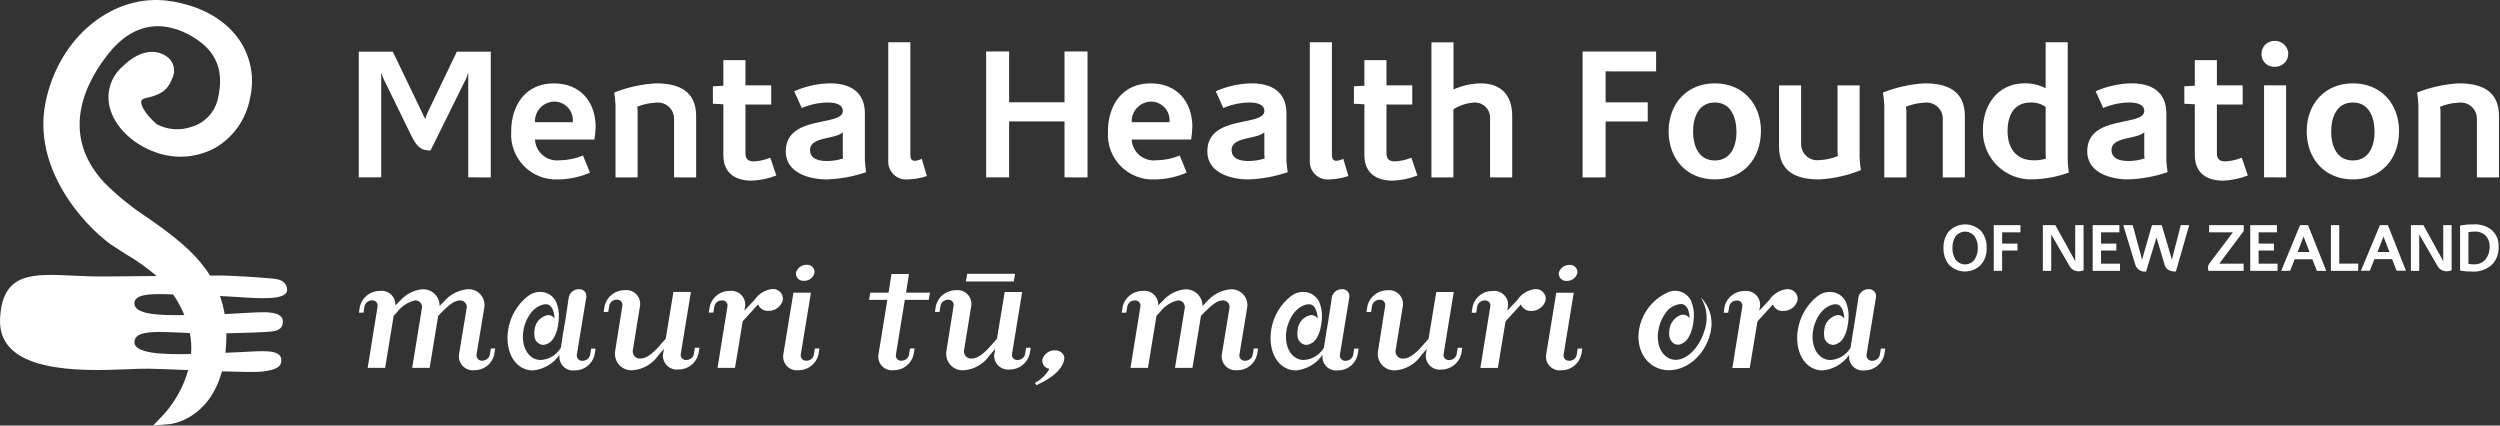
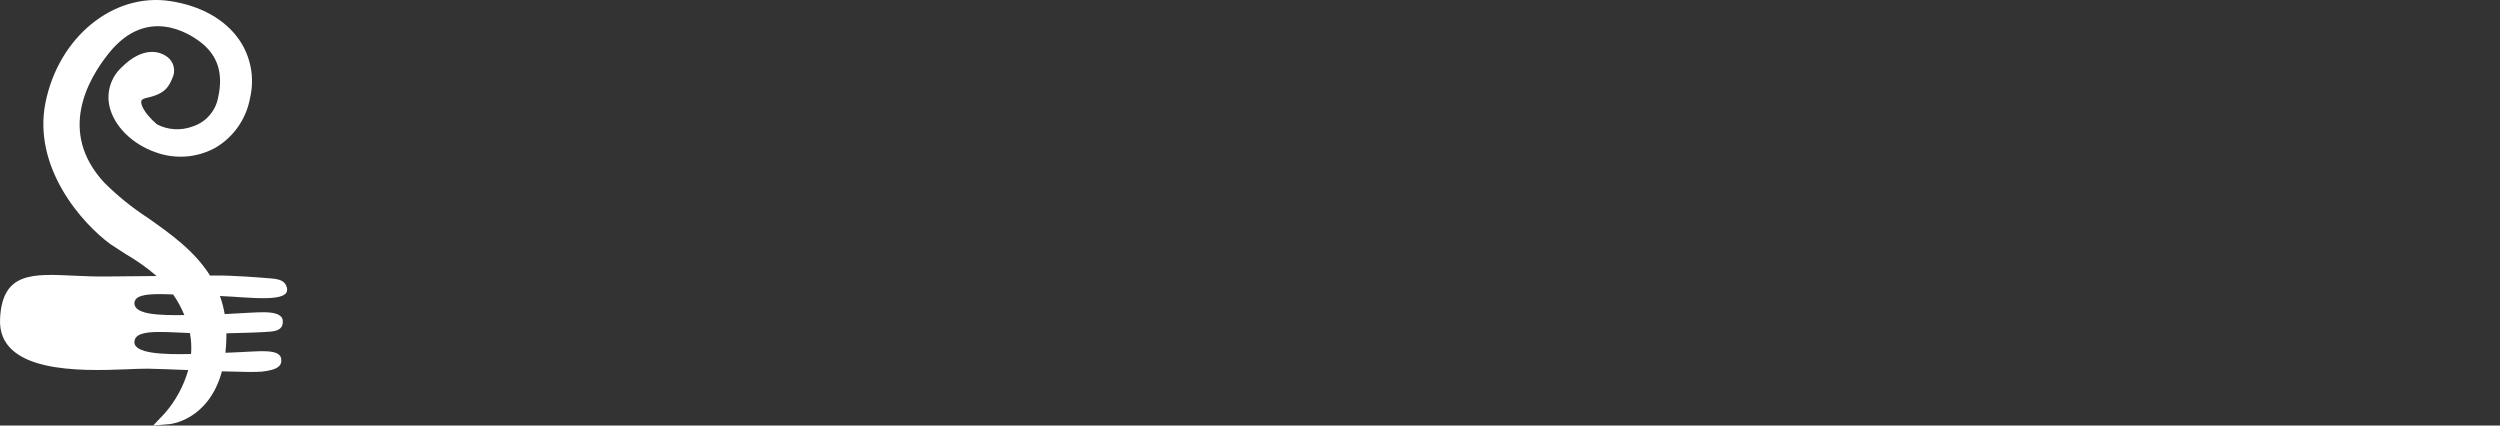
<svg xmlns="http://www.w3.org/2000/svg" width="470" height="80" viewBox="0 0 470 80" fill="none">
  <rect x="0" y="0" width="470" height="80" fill="#333333" stroke="none" />
  <path d="M31.007 77.666C33.041 75.32 34.537 72.557 35.387 69.571C32.244 69.451 29.389 69.337 27.823 69.312C26.823 69.295 25.363 69.365 23.623 69.433C14.988 69.784 -0.463 70.136 0.011 59.944C0.418 51.101 6.106 51.464 14.047 51.834C15.929 51.921 17.937 52.007 20.034 51.979C22.616 51.937 25.949 51.914 29.445 51.891C27.627 50.332 25.669 48.944 23.596 47.744L20.775 45.914C15.477 42.055 6.105 31.531 8.55 19.306C11.008 7.004 21.274 -1.395 31.92 0.192C37.691 1.05 42.327 3.642 44.98 7.492C46.056 9.067 46.793 10.848 47.144 12.723C47.494 14.598 47.451 16.525 47.017 18.382C46.672 20.337 45.905 22.194 44.769 23.822C43.633 25.451 42.154 26.811 40.438 27.81C38.751 28.726 36.889 29.275 34.975 29.42C33.061 29.566 31.137 29.305 29.331 28.655C24.875 27.121 21.442 23.726 20.588 20.011C20.286 18.702 20.335 17.336 20.729 16.051C21.123 14.767 21.848 13.608 22.832 12.694C27.1 8.428 30.232 9.902 31.09 10.457C31.724 10.813 32.218 11.373 32.494 12.046C32.769 12.718 32.81 13.464 32.609 14.163C31.806 16.291 31.134 17.634 27.518 18.411C27.131 18.494 26.645 18.663 26.564 18.993C26.43 19.501 26.873 21.07 29.495 23.371C30.51 23.899 31.622 24.21 32.764 24.285C33.905 24.36 35.049 24.198 36.124 23.807C37.364 23.426 38.475 22.712 39.337 21.743C40.199 20.774 40.779 19.587 41.013 18.311C42.007 13.832 40.948 10.457 37.779 7.984C35.525 6.224 27.614 1.157 20.508 9.943C16.436 14.989 10.881 24.865 19.564 34.293C22.061 36.793 24.814 39.023 27.778 40.947C31.996 43.92 36.563 47.133 39.488 51.809L40.282 51.797C43.773 51.749 49.195 52.196 51.19 52.366C53.186 52.536 53.662 53.207 53.902 53.975C54.862 57.029 47.187 55.901 41.347 55.646C41.743 56.752 42.042 57.891 42.239 59.05C45.301 58.904 48.239 58.674 49.744 58.699C51.842 58.738 53.089 59.185 53.165 60.329C53.226 61.391 52.78 62.172 50.886 62.341C49.48 62.466 46.086 62.601 42.562 62.663C42.562 62.878 42.562 63.096 42.562 63.316C42.547 64.385 42.484 65.384 42.38 66.318L42.73 66.306C48.804 66.124 53.083 65.253 52.883 67.932C52.809 68.963 51.851 69.558 49.316 69.856C48.283 69.979 45.251 69.923 41.724 69.811C39.235 78.975 32.065 79.716 31.98 79.727L28.794 80L31.007 77.666ZM25.272 64.3C25.207 66.459 30.577 66.683 35.918 66.55C36.025 65.234 35.953 63.909 35.704 62.612C33.611 62.53 31.654 62.409 30.015 62.409C27.199 62.412 25.316 62.77 25.272 64.303V64.3ZM25.272 56.978C25.197 59.141 29.885 59.306 34.657 59.234C34.099 57.867 33.391 56.566 32.545 55.355C31.633 55.317 30.774 55.291 29.985 55.291C27.2 55.295 25.316 55.624 25.272 56.981V56.978Z" fill="white" />
-   <path d="M92.903 66.723L93.099 65.506H92.277L92.081 66.723C92.001 67.035 91.819 67.311 91.564 67.507C91.309 67.704 90.996 67.808 90.674 67.806C90.528 67.82 90.38 67.801 90.242 67.752C90.104 67.703 89.978 67.624 89.873 67.52C89.769 67.417 89.688 67.293 89.637 67.155C89.586 67.017 89.566 66.87 89.578 66.723L91.064 57.727C91.123 57.283 91.08 56.831 90.939 56.405C90.798 55.979 90.563 55.591 90.251 55.269C89.938 54.947 89.557 54.7 89.136 54.547C88.714 54.393 88.264 54.337 87.818 54.382C86.267 54.545 84.824 55.252 83.745 56.378L82.65 57.528C82.657 57.105 82.577 56.684 82.415 56.292C82.254 55.901 82.013 55.547 81.709 55.252C81.405 54.957 81.043 54.728 80.647 54.578C80.251 54.428 79.828 54.362 79.405 54.382C77.827 54.533 76.362 55.269 75.299 56.445L74.321 57.426C74.348 57.05 74.292 56.672 74.156 56.319C74.021 55.966 73.809 55.648 73.537 55.386C73.264 55.125 72.937 54.927 72.579 54.806C72.222 54.684 71.842 54.644 71.466 54.686C70.603 54.672 69.761 54.948 69.073 55.469C68.385 55.99 67.892 56.726 67.671 57.56L67.477 58.779H68.336L68.533 57.56C68.608 57.246 68.788 56.967 69.045 56.77C69.301 56.572 69.617 56.47 69.941 56.478C70.085 56.465 70.23 56.484 70.366 56.534C70.502 56.585 70.625 56.664 70.726 56.768C70.827 56.872 70.904 56.996 70.951 57.133C70.997 57.271 71.013 57.416 70.996 57.56L69.119 69.163H72.406L74.006 59.387L74.71 58.61C75.532 57.547 76.691 56.795 77.997 56.478C78.184 56.461 78.372 56.487 78.547 56.554C78.723 56.621 78.88 56.727 79.009 56.864C79.137 57.001 79.232 57.165 79.287 57.345C79.342 57.524 79.356 57.714 79.326 57.899L77.488 69.163H80.775L82.375 59.387L83.12 58.61C84.371 57.358 85.466 56.478 86.404 56.478C86.591 56.461 86.779 56.487 86.955 56.553C87.13 56.62 87.288 56.726 87.417 56.863C87.545 57 87.64 57.165 87.695 57.344C87.751 57.524 87.764 57.714 87.735 57.899L86.28 66.726C86.24 67.112 86.287 67.502 86.416 67.868C86.545 68.234 86.754 68.566 87.027 68.841C87.3 69.116 87.631 69.327 87.996 69.459C88.361 69.591 88.751 69.639 89.137 69.602C89.999 69.623 90.842 69.349 91.527 68.826C92.211 68.302 92.697 67.561 92.903 66.723ZM131.301 66.588L131.497 65.371H130.635L130.44 66.588C130.365 66.903 130.184 67.183 129.928 67.38C129.671 67.577 129.354 67.68 129.03 67.67C128.885 67.687 128.739 67.67 128.601 67.621C128.464 67.572 128.339 67.492 128.238 67.388C128.136 67.283 128.059 67.157 128.013 67.019C127.968 66.88 127.955 66.733 127.975 66.588L129.89 54.885H126.604L125.157 63.679L124.023 64.966C122.497 66.724 121.361 67.401 120.424 67.401C120.219 67.422 120.012 67.396 119.818 67.323C119.625 67.251 119.451 67.135 119.311 66.984C119.17 66.834 119.066 66.652 119.006 66.455C118.947 66.257 118.935 66.048 118.97 65.845L120.338 57.423C120.383 57.037 120.34 56.645 120.213 56.277C120.085 55.91 119.877 55.575 119.602 55.299C119.328 55.023 118.995 54.812 118.629 54.682C118.262 54.552 117.87 54.506 117.483 54.548C116.62 54.533 115.777 54.809 115.089 55.33C114.4 55.852 113.907 56.589 113.687 57.423L113.491 58.642H114.353L114.55 57.423C114.624 57.108 114.804 56.829 115.061 56.631C115.317 56.434 115.634 56.331 115.958 56.34C116.102 56.327 116.247 56.346 116.383 56.397C116.519 56.447 116.642 56.527 116.743 56.631C116.844 56.735 116.921 56.86 116.968 56.997C117.014 57.134 117.03 57.28 117.014 57.423L115.643 66.049C115.571 66.515 115.607 66.993 115.747 67.443C115.888 67.894 116.13 68.307 116.455 68.65C116.78 68.993 117.179 69.256 117.622 69.421C118.065 69.585 118.539 69.646 119.009 69.599C119.963 69.514 120.886 69.218 121.711 68.733C122.537 68.247 123.244 67.584 123.781 66.792L124.837 65.574C124.798 65.845 124.641 66.593 124.641 66.593C124.601 66.978 124.647 67.368 124.776 67.734C124.905 68.099 125.114 68.432 125.387 68.707C125.66 68.982 125.991 69.193 126.356 69.325C126.721 69.456 127.11 69.505 127.496 69.468C128.36 69.483 129.204 69.207 129.893 68.685C130.582 68.162 131.076 67.424 131.295 66.588H131.301ZM139.939 58.402L140.096 57.556C140.136 57.17 140.089 56.78 139.96 56.415C139.831 56.049 139.622 55.717 139.349 55.442C139.075 55.167 138.744 54.956 138.38 54.825C138.015 54.693 137.626 54.644 137.24 54.682C136.375 54.662 135.53 54.935 134.841 55.457C134.152 55.979 133.66 56.719 133.445 57.556L133.25 58.775H134.111L134.307 57.556C134.382 57.241 134.563 56.962 134.819 56.765C135.076 56.568 135.392 56.465 135.715 56.474C135.86 56.457 136.007 56.474 136.145 56.523C136.282 56.572 136.407 56.652 136.509 56.756C136.611 56.861 136.687 56.987 136.733 57.126C136.779 57.264 136.792 57.411 136.773 57.556L134.895 69.158H138.182L139.628 60.398L142.522 57.218C142.674 57.605 142.946 57.933 143.299 58.153C143.652 58.372 144.066 58.472 144.48 58.437C145.093 58.449 145.692 58.255 146.182 57.886C146.671 57.517 147.023 56.994 147.18 56.401C147.212 56.128 147.184 55.851 147.096 55.59C147.008 55.33 146.864 55.092 146.673 54.894C146.482 54.696 146.249 54.543 145.991 54.447C145.734 54.35 145.458 54.312 145.184 54.336C144.514 54.41 143.869 54.631 143.294 54.983C142.72 55.335 142.23 55.809 141.859 56.372L139.939 58.402ZM153.863 66.723L154.058 65.506H153.197L153.002 66.723C152.933 67.041 152.754 67.324 152.496 67.522C152.238 67.72 151.919 67.821 151.594 67.806C151.45 67.819 151.304 67.799 151.169 67.749C151.033 67.699 150.91 67.619 150.809 67.516C150.707 67.412 150.631 67.287 150.584 67.15C150.537 67.013 150.521 66.867 150.538 66.723L152.455 55.021H149.168L147.252 66.723C147.203 67.108 147.241 67.498 147.364 67.865C147.487 68.233 147.692 68.567 147.963 68.844C148.234 69.121 148.564 69.332 148.929 69.463C149.294 69.594 149.683 69.64 150.068 69.599C150.932 69.618 151.776 69.344 152.464 68.822C153.152 68.3 153.643 67.56 153.857 66.723H153.863ZM149.645 51.306C149.626 51.509 149.653 51.714 149.724 51.906C149.794 52.097 149.907 52.27 150.053 52.413C150.199 52.556 150.375 52.664 150.568 52.73C150.761 52.795 150.966 52.817 151.169 52.794C151.616 52.804 152.052 52.663 152.408 52.392C152.763 52.122 153.016 51.739 153.125 51.306C153.152 51.103 153.132 50.896 153.067 50.702C153.002 50.508 152.894 50.331 152.751 50.184C152.608 50.038 152.433 49.925 152.24 49.856C152.047 49.787 151.841 49.763 151.638 49.785C151.182 49.776 150.737 49.921 150.373 50.196C150.009 50.471 149.748 50.859 149.632 51.3L149.645 51.306ZM174.602 56.379L174.838 55.025H170.339L170.886 51.508H167.599L167.052 55.025H163.611L163.377 56.379H166.818L165.137 66.729C165.087 67.114 165.125 67.504 165.248 67.871C165.372 68.239 165.576 68.573 165.847 68.85C166.118 69.126 166.449 69.338 166.813 69.469C167.178 69.6 167.567 69.646 167.953 69.605C168.817 69.625 169.663 69.352 170.352 68.829C171.041 68.307 171.533 67.567 171.747 66.729L171.944 65.512H171.083L170.888 66.729C170.813 67.044 170.632 67.324 170.375 67.521C170.119 67.718 169.802 67.82 169.478 67.811C169.334 67.824 169.189 67.805 169.053 67.754C168.917 67.704 168.795 67.624 168.694 67.521C168.592 67.417 168.516 67.293 168.469 67.156C168.422 67.019 168.406 66.873 168.422 66.729L170.104 56.379H174.602ZM193.576 66.594L193.773 65.377H192.912L192.715 66.594C192.641 66.909 192.46 67.188 192.204 67.385C191.947 67.582 191.631 67.685 191.307 67.676C191.162 67.693 191.015 67.676 190.878 67.627C190.741 67.578 190.616 67.498 190.514 67.394C190.412 67.289 190.336 67.163 190.29 67.024C190.245 66.886 190.231 66.739 190.251 66.594L192.167 54.891H188.883L187.428 63.685L186.294 64.972C184.768 66.729 183.633 67.407 182.695 67.407C182.49 67.428 182.283 67.402 182.089 67.329C181.896 67.257 181.722 67.141 181.581 66.99C181.441 66.839 181.336 66.658 181.277 66.46C181.218 66.263 181.206 66.054 181.241 65.851L182.609 57.429C182.654 57.043 182.611 56.651 182.484 56.283C182.356 55.915 182.148 55.581 181.873 55.305C181.599 55.029 181.266 54.818 180.899 54.688C180.533 54.558 180.141 54.512 179.754 54.554C178.891 54.54 178.049 54.816 177.361 55.337C176.673 55.858 176.18 56.595 175.959 57.429L175.765 58.648H176.626L176.822 57.429C176.896 57.114 177.077 56.834 177.333 56.637C177.59 56.44 177.906 56.337 178.23 56.346C178.374 56.333 178.52 56.352 178.655 56.403C178.791 56.453 178.914 56.533 179.015 56.637C179.116 56.74 179.193 56.865 179.24 57.002C179.287 57.14 179.302 57.285 179.286 57.429L177.917 66.054C177.845 66.521 177.88 66.998 178.02 67.449C178.161 67.9 178.403 68.312 178.727 68.655C179.052 68.998 179.451 69.261 179.893 69.426C180.336 69.591 180.81 69.652 181.28 69.605C182.234 69.52 183.157 69.224 183.982 68.739C184.808 68.253 185.515 67.59 186.052 66.798L187.11 65.58C187.07 65.851 186.913 66.598 186.913 66.598C186.873 66.984 186.92 67.374 187.049 67.739C187.178 68.105 187.386 68.437 187.66 68.713C187.933 68.988 188.264 69.199 188.628 69.33C188.993 69.462 189.382 69.511 189.768 69.474C190.633 69.488 191.477 69.211 192.165 68.688C192.853 68.164 193.345 67.425 193.563 66.588L193.576 66.594ZM200.073 67.612C200.268 66.665 199.447 65.854 198.313 65.854C197.783 65.848 197.266 66.018 196.841 66.335C196.417 66.653 196.109 67.102 195.964 67.612C195.937 67.813 195.949 68.018 196.001 68.214C196.053 68.41 196.144 68.594 196.268 68.755C196.392 68.915 196.546 69.05 196.723 69.15C196.899 69.25 197.094 69.314 197.295 69.339C196.662 70.468 195.709 71.386 194.557 71.977L194.831 72.413C198.926 70.581 199.865 68.719 200.06 67.603L200.073 67.612ZM236.325 66.74L236.52 65.522H235.698L235.502 66.74C235.422 67.051 235.24 67.327 234.984 67.523C234.729 67.72 234.416 67.825 234.094 67.822C233.948 67.835 233.8 67.817 233.662 67.768C233.524 67.719 233.398 67.64 233.293 67.536C233.189 67.433 233.108 67.308 233.057 67.171C233.007 67.033 232.986 66.886 232.999 66.74L234.484 57.743C234.542 57.299 234.5 56.847 234.359 56.421C234.218 55.996 233.983 55.608 233.671 55.286C233.358 54.964 232.978 54.717 232.556 54.563C232.135 54.409 231.685 54.353 231.239 54.398C229.688 54.561 228.245 55.268 227.166 56.394L226.071 57.544C226.078 57.121 225.998 56.7 225.837 56.309C225.675 55.917 225.434 55.563 225.13 55.268C224.826 54.973 224.465 54.744 224.068 54.594C223.672 54.444 223.249 54.378 222.826 54.398C221.246 54.542 219.777 55.272 218.708 56.445L217.731 57.426C217.758 57.05 217.701 56.672 217.566 56.319C217.43 55.966 217.219 55.648 216.946 55.386C216.674 55.125 216.347 54.927 215.989 54.806C215.631 54.684 215.251 54.644 214.876 54.686C214.013 54.672 213.17 54.947 212.482 55.468C211.794 55.989 211.301 56.726 211.081 57.56L210.885 58.779H211.744L211.941 57.56C212.016 57.245 212.197 56.966 212.453 56.769C212.71 56.572 213.026 56.469 213.35 56.478C213.494 56.465 213.639 56.484 213.775 56.534C213.911 56.585 214.034 56.664 214.135 56.768C214.236 56.872 214.313 56.996 214.36 57.133C214.407 57.271 214.423 57.416 214.406 57.56L212.53 69.163H215.815L217.415 59.387L218.118 58.61C218.94 57.547 220.099 56.795 221.405 56.478C221.592 56.461 221.78 56.487 221.955 56.554C222.131 56.621 222.289 56.727 222.417 56.864C222.545 57.001 222.64 57.165 222.695 57.345C222.75 57.524 222.764 57.714 222.734 57.899L220.896 69.163H224.182L225.781 59.387L226.526 58.61C227.778 57.358 228.872 56.478 229.812 56.478C229.999 56.461 230.187 56.487 230.363 56.553C230.538 56.62 230.696 56.726 230.825 56.863C230.953 57 231.048 57.165 231.104 57.344C231.159 57.524 231.172 57.714 231.143 57.899L229.688 66.726C229.648 67.112 229.695 67.502 229.824 67.868C229.953 68.234 230.162 68.566 230.435 68.841C230.708 69.116 231.039 69.327 231.404 69.459C231.769 69.591 232.159 69.639 232.545 69.602C233.407 69.624 234.25 69.35 234.935 68.826C235.621 68.303 236.106 67.561 236.312 66.723L236.325 66.74ZM274.715 66.604L274.911 65.387H274.05L273.855 66.604C273.78 66.919 273.599 67.199 273.343 67.396C273.086 67.593 272.769 67.695 272.446 67.686C272.301 67.703 272.154 67.686 272.017 67.637C271.879 67.588 271.755 67.508 271.653 67.404C271.551 67.299 271.474 67.173 271.429 67.034C271.383 66.896 271.37 66.749 271.39 66.604L273.305 54.901H270.02L268.565 63.695L267.431 64.982C265.905 66.74 264.77 67.417 263.832 67.417C263.627 67.438 263.42 67.412 263.226 67.34C263.033 67.267 262.859 67.151 262.718 67C262.578 66.85 262.474 66.668 262.414 66.471C262.355 66.273 262.343 66.064 262.378 65.861L263.748 57.44C263.792 57.053 263.749 56.661 263.622 56.293C263.495 55.926 263.286 55.591 263.012 55.315C262.738 55.039 262.405 54.828 262.038 54.698C261.671 54.568 261.28 54.522 260.893 54.564C260.03 54.55 259.187 54.825 258.498 55.347C257.81 55.868 257.317 56.605 257.097 57.44L256.902 58.658H257.763L257.959 57.44C258.034 57.124 258.214 56.844 258.471 56.647C258.728 56.45 259.045 56.347 259.368 56.356C259.513 56.343 259.658 56.362 259.794 56.412C259.93 56.462 260.053 56.542 260.154 56.646C260.256 56.75 260.332 56.875 260.379 57.012C260.426 57.15 260.441 57.295 260.424 57.44L259.056 66.065C258.983 66.531 259.018 67.008 259.159 67.459C259.299 67.91 259.541 68.323 259.866 68.666C260.191 69.008 260.59 69.272 261.033 69.437C261.476 69.602 261.95 69.662 262.42 69.615C263.374 69.53 264.297 69.235 265.122 68.749C265.948 68.264 266.655 67.6 267.192 66.808L268.248 65.59C268.21 65.861 268.055 66.609 268.055 66.609C268.015 66.994 268.061 67.384 268.19 67.75C268.319 68.115 268.528 68.448 268.801 68.723C269.074 68.998 269.405 69.209 269.77 69.341C270.134 69.472 270.524 69.521 270.91 69.484C271.775 69.497 272.62 69.218 273.308 68.693C273.996 68.168 274.487 67.427 274.703 66.588L274.715 66.604ZM283.354 58.418L283.511 57.572C283.551 57.186 283.505 56.797 283.376 56.431C283.246 56.066 283.038 55.734 282.765 55.459C282.491 55.184 282.161 54.973 281.796 54.841C281.431 54.71 281.042 54.661 280.656 54.698C279.792 54.678 278.947 54.951 278.258 55.473C277.569 55.995 277.077 56.735 276.862 57.572L276.667 58.791H277.526L277.723 57.572C277.797 57.257 277.978 56.978 278.234 56.781C278.491 56.584 278.807 56.481 279.131 56.49C279.275 56.474 279.422 56.491 279.559 56.54C279.697 56.589 279.821 56.669 279.923 56.773C280.025 56.877 280.101 57.003 280.147 57.142C280.193 57.28 280.206 57.427 280.186 57.572L278.309 69.174H281.596L283.043 60.414L285.939 57.234C286.09 57.621 286.362 57.949 286.714 58.169C287.066 58.388 287.48 58.488 287.894 58.453C288.507 58.465 289.106 58.271 289.596 57.902C290.085 57.532 290.436 57.01 290.593 56.417C290.627 56.144 290.599 55.867 290.511 55.606C290.424 55.345 290.279 55.107 290.088 54.909C289.897 54.712 289.664 54.559 289.407 54.462C289.149 54.366 288.873 54.328 288.599 54.352C287.929 54.426 287.284 54.646 286.709 54.998C286.134 55.35 285.643 55.825 285.273 56.388L283.354 58.418ZM297.277 66.74L297.472 65.522H296.612L296.416 66.74C296.347 67.057 296.167 67.34 295.91 67.538C295.652 67.736 295.332 67.837 295.008 67.822C294.863 67.835 294.718 67.815 294.582 67.765C294.446 67.715 294.323 67.635 294.222 67.532C294.121 67.428 294.044 67.303 293.997 67.166C293.95 67.029 293.934 66.883 293.95 66.74L295.867 55.037H292.58L290.663 66.74C290.614 67.124 290.652 67.514 290.776 67.881C290.899 68.249 291.104 68.583 291.375 68.86C291.646 69.137 291.976 69.348 292.341 69.479C292.706 69.61 293.095 69.656 293.481 69.615C294.345 69.632 295.191 69.356 295.878 68.83C296.565 68.305 297.054 67.562 297.265 66.723L297.277 66.74ZM293.059 51.322C293.04 51.525 293.067 51.73 293.138 51.922C293.209 52.114 293.322 52.287 293.468 52.43C293.614 52.572 293.791 52.68 293.984 52.746C294.177 52.812 294.383 52.834 294.586 52.81C295.032 52.82 295.469 52.678 295.825 52.408C296.18 52.137 296.434 51.755 296.544 51.322C296.57 51.119 296.55 50.912 296.485 50.718C296.42 50.524 296.312 50.347 296.168 50.201C296.025 50.054 295.851 49.942 295.658 49.873C295.465 49.804 295.259 49.779 295.056 49.8C294.601 49.791 294.155 49.933 293.79 50.204C293.425 50.476 293.161 50.861 293.04 51.3L293.059 51.322ZM330.73 58.424L330.887 57.578C330.927 57.192 330.88 56.802 330.751 56.437C330.622 56.071 330.413 55.739 330.14 55.464C329.866 55.189 329.535 54.978 329.17 54.846C328.806 54.715 328.416 54.666 328.03 54.704C327.166 54.683 326.321 54.956 325.631 55.478C324.942 56 324.45 56.74 324.236 57.578L324.039 58.797H324.899L325.095 57.578C325.17 57.263 325.351 56.984 325.608 56.787C325.864 56.59 326.18 56.487 326.503 56.495C326.648 56.479 326.795 56.496 326.932 56.545C327.07 56.594 327.194 56.674 327.296 56.778C327.398 56.883 327.475 57.009 327.52 57.147C327.566 57.286 327.579 57.433 327.559 57.578L325.681 69.18H328.947L330.401 60.42L333.296 57.24C333.447 57.627 333.719 57.955 334.071 58.175C334.424 58.394 334.838 58.494 335.252 58.459C335.865 58.471 336.464 58.277 336.954 57.908C337.443 57.538 337.794 57.016 337.951 56.423C337.984 56.15 337.956 55.873 337.868 55.612C337.78 55.351 337.636 55.114 337.445 54.916C337.254 54.718 337.021 54.565 336.763 54.469C336.506 54.372 336.23 54.334 335.956 54.357C335.286 54.431 334.641 54.652 334.066 55.004C333.491 55.356 333.001 55.831 332.631 56.394L330.73 58.424ZM190.59 52.91L190.834 51.476H181.833L181.588 52.91H190.59ZM353.6 65.528L353.404 66.745C353.324 67.058 353.142 67.334 352.886 67.53C352.631 67.727 352.317 67.832 351.995 67.829C351.848 67.842 351.701 67.824 351.563 67.774C351.425 67.725 351.299 67.645 351.195 67.542C351.09 67.439 351.01 67.314 350.959 67.176C350.908 67.039 350.887 66.892 350.899 66.745L352.698 55.787C352.716 55.594 352.691 55.399 352.624 55.217C352.557 55.034 352.451 54.869 352.312 54.733C352.174 54.597 352.007 54.494 351.823 54.43C351.64 54.367 351.444 54.345 351.251 54.366C350.831 54.369 350.424 54.51 350.091 54.766C349.759 55.023 349.519 55.382 349.41 55.787C349.41 55.787 348.537 61.682 348.384 62.292L347.907 65.361C347.517 66.029 346.967 66.591 346.308 66.995C345.648 67.4 344.898 67.635 344.126 67.68C341.815 67.68 340.329 65.177 340.875 62.033C340.9 61.887 340.929 61.742 340.959 61.596C341.906 58.091 344.047 57.191 345.109 57.197C346.171 57.202 346.563 58.45 346.689 59.439C346.709 59.585 346.725 59.73 346.734 59.876C346.734 59.873 346.734 59.87 346.734 59.867C346.734 59.876 346.734 59.887 346.734 59.895C346.6 59.689 346.418 59.52 346.203 59.402C345.989 59.284 345.748 59.221 345.503 59.218C344.825 59.339 344.207 59.681 343.746 60.193C343.285 60.704 343.007 61.355 342.958 62.041C342.926 62.23 342.907 62.419 342.903 62.61C342.903 62.661 342.902 62.703 342.911 62.756C342.91 62.881 342.918 63.005 342.933 63.129C342.945 63.568 343.119 63.986 343.422 64.303C343.725 64.621 344.135 64.814 344.572 64.846C344.997 64.806 345.405 64.659 345.758 64.418C346.111 64.178 346.397 63.852 346.59 63.471C346.604 63.451 346.617 63.431 346.632 63.409C346.727 63.246 346.81 63.076 346.881 62.901C347.026 62.561 347.146 62.21 347.238 61.851C347.269 61.706 347.295 61.575 347.32 61.447C347.494 60.611 347.564 59.756 347.528 58.903C347.474 58.229 347.327 57.566 347.091 56.933C347.041 56.809 346.985 56.689 346.921 56.571C346.701 56.173 346.4 55.825 346.038 55.55C345.676 55.274 345.26 55.077 344.818 54.971C344.247 54.838 343.653 54.844 343.086 54.99C342.518 55.136 341.994 55.417 341.559 55.809L341.73 55.652C339.722 57.214 338.386 59.483 337.995 61.996C337.329 66.19 339.365 69.64 342.649 69.64C343.649 69.546 344.615 69.234 345.48 68.725C346.345 68.217 347.088 67.525 347.656 66.697C347.596 67.087 347.627 67.484 347.745 67.86C347.864 68.235 348.067 68.578 348.339 68.863C348.612 69.147 348.946 69.365 349.316 69.5C349.686 69.635 350.082 69.682 350.473 69.64C351.333 69.659 352.173 69.384 352.856 68.862C353.539 68.339 354.023 67.599 354.229 66.764L354.425 65.547L353.6 65.528ZM254.592 65.528L254.396 66.745C254.316 67.058 254.134 67.334 253.879 67.53C253.624 67.727 253.31 67.832 252.988 67.829C252.841 67.842 252.694 67.823 252.556 67.774C252.417 67.725 252.292 67.645 252.187 67.542C252.083 67.439 252.002 67.314 251.951 67.177C251.9 67.039 251.879 66.892 251.891 66.745L253.69 55.787C253.708 55.594 253.682 55.399 253.616 55.217C253.549 55.034 253.442 54.869 253.304 54.733C253.165 54.597 252.998 54.494 252.815 54.43C252.631 54.367 252.436 54.345 252.243 54.366C251.823 54.369 251.416 54.51 251.083 54.767C250.751 55.023 250.512 55.382 250.403 55.787C250.403 55.787 249.53 61.682 249.378 62.292L248.901 65.361C248.51 66.029 247.961 66.591 247.301 66.995C246.641 67.4 245.892 67.635 245.119 67.68C242.811 67.68 241.324 65.177 241.872 62.033C241.894 61.887 241.925 61.742 241.957 61.596C242.904 58.091 245.045 57.191 246.108 57.197C247.171 57.202 247.562 58.45 247.687 59.439C247.706 59.585 247.721 59.73 247.731 59.876L247.724 59.867C247.724 59.876 247.724 59.886 247.724 59.895C247.59 59.689 247.408 59.52 247.194 59.402C246.979 59.284 246.738 59.221 246.493 59.218C245.816 59.338 245.197 59.681 244.737 60.193C244.276 60.704 244 61.355 243.951 62.041C243.917 62.229 243.898 62.419 243.894 62.61C243.894 62.661 243.901 62.703 243.903 62.756C243.902 62.881 243.91 63.005 243.926 63.129C243.937 63.568 244.111 63.987 244.414 64.304C244.716 64.621 245.126 64.814 245.564 64.846C245.989 64.806 246.397 64.659 246.75 64.419C247.103 64.178 247.389 63.852 247.581 63.471C247.596 63.451 247.61 63.431 247.623 63.409C247.718 63.246 247.802 63.076 247.872 62.901C248.018 62.561 248.138 62.21 248.23 61.851C248.262 61.706 248.288 61.575 248.313 61.447C248.486 60.61 248.556 59.756 248.521 58.903C248.466 58.229 248.32 57.567 248.085 56.933C248.034 56.81 247.976 56.689 247.913 56.571C247.693 56.173 247.392 55.826 247.03 55.55C246.668 55.275 246.253 55.078 245.811 54.971C245.241 54.838 244.646 54.844 244.079 54.99C243.511 55.136 242.987 55.417 242.552 55.809L242.722 55.652C240.715 57.214 239.379 59.483 238.988 61.996C238.323 66.19 240.358 69.64 243.643 69.64C244.642 69.546 245.608 69.234 246.473 68.725C247.338 68.217 248.081 67.525 248.649 66.697C248.589 67.087 248.62 67.484 248.739 67.86C248.857 68.236 249.061 68.579 249.333 68.863C249.605 69.148 249.94 69.366 250.31 69.5C250.68 69.635 251.076 69.683 251.468 69.64C252.327 69.658 253.167 69.384 253.85 68.861C254.532 68.338 255.016 67.599 255.222 66.764L255.418 65.547L254.592 65.528ZM111.137 65.528L110.941 66.745C110.861 67.057 110.679 67.334 110.424 67.53C110.169 67.727 109.855 67.832 109.533 67.829C109.387 67.842 109.239 67.823 109.101 67.774C108.963 67.725 108.837 67.645 108.733 67.542C108.628 67.439 108.548 67.314 108.496 67.177C108.445 67.039 108.425 66.892 108.436 66.745L110.236 55.787C110.253 55.594 110.228 55.399 110.161 55.217C110.094 55.035 109.988 54.87 109.85 54.734C109.711 54.598 109.544 54.494 109.361 54.431C109.178 54.367 108.983 54.345 108.79 54.366C108.37 54.369 107.962 54.51 107.63 54.766C107.298 55.023 107.059 55.382 106.95 55.787C106.95 55.787 106.077 61.682 105.922 62.292L105.446 65.361C105.056 66.029 104.506 66.59 103.846 66.995C103.187 67.4 102.437 67.635 101.664 67.68C99.358 67.68 97.87 65.177 98.416 62.033C98.44 61.887 98.469 61.742 98.501 61.596C99.448 58.091 101.587 57.191 102.65 57.197C103.714 57.202 104.105 58.45 104.23 59.439C104.25 59.585 104.265 59.73 104.275 59.876L104.268 59.867C104.268 59.876 104.268 59.887 104.268 59.895C104.135 59.689 103.953 59.52 103.738 59.402C103.524 59.284 103.284 59.221 103.039 59.218C102.361 59.339 101.743 59.682 101.282 60.193C100.822 60.705 100.544 61.355 100.495 62.041C100.463 62.23 100.444 62.42 100.44 62.61C100.44 62.661 100.44 62.703 100.448 62.756C100.449 62.88 100.456 63.005 100.47 63.129C100.482 63.568 100.656 63.986 100.959 64.303C101.261 64.62 101.671 64.813 102.108 64.846C102.533 64.806 102.941 64.659 103.294 64.418C103.646 64.178 103.933 63.852 104.125 63.471L104.167 63.409C104.263 63.246 104.346 63.076 104.416 62.901C104.562 62.56 104.681 62.209 104.774 61.851C104.803 61.706 104.829 61.575 104.855 61.447C105.03 60.611 105.1 59.756 105.063 58.903C105.01 58.229 104.863 57.566 104.627 56.933C104.573 56.81 104.519 56.686 104.455 56.571C104.235 56.173 103.935 55.825 103.573 55.55C103.211 55.274 102.796 55.077 102.354 54.971C101.783 54.838 101.189 54.844 100.621 54.99C100.054 55.136 99.53 55.417 99.094 55.809L99.267 55.652C97.259 57.214 95.923 59.483 95.532 61.996C94.868 66.19 96.902 69.64 100.187 69.64C101.186 69.546 102.152 69.233 103.017 68.725C103.883 68.216 104.626 67.524 105.194 66.697C105.134 67.087 105.165 67.484 105.283 67.86C105.402 68.236 105.605 68.579 105.877 68.863C106.15 69.148 106.484 69.366 106.854 69.5C107.224 69.635 107.62 69.683 108.012 69.64C108.871 69.658 109.711 69.384 110.394 68.861C111.076 68.338 111.56 67.599 111.766 66.764L111.962 65.547L111.137 65.528ZM319.756 55.911C320.363 56.894 320.73 58.007 320.826 59.159C320.922 60.311 320.744 61.469 320.307 62.539C319.301 65.547 317.107 67.605 315.071 67.654H315.035C314.968 67.654 314.899 67.654 314.834 67.654L314.848 67.64C312.645 67.494 311.227 65.051 311.794 62.005C311.968 60.963 312.365 59.971 312.958 59.096C313.274 58.549 313.717 58.087 314.25 57.748C314.783 57.408 315.39 57.203 316.019 57.149C316.758 57.163 317.594 57.774 317.641 59.834C317.512 59.632 317.335 59.465 317.127 59.347C316.919 59.23 316.685 59.164 316.445 59.157C316.288 59.158 316.13 59.18 315.979 59.223C315.402 59.44 314.897 59.814 314.52 60.302C314.143 60.79 313.909 61.373 313.845 61.986C313.799 62.261 313.785 62.541 313.806 62.82C313.806 62.9 313.805 62.98 313.816 63.054C313.815 63.064 313.815 63.074 313.816 63.084C313.816 63.094 313.816 63.103 313.816 63.112C313.837 63.26 313.871 63.406 313.917 63.548C314.056 63.96 314.318 64.32 314.667 64.579C314.779 64.642 314.896 64.695 315.017 64.74L315.055 64.753C315.181 64.778 315.308 64.796 315.436 64.805C315.436 64.805 315.705 64.782 315.798 64.761C315.847 64.751 315.896 64.739 315.944 64.724C316.453 64.519 316.899 64.183 317.237 63.751C317.306 63.656 317.382 63.56 317.439 63.46C317.726 62.946 317.952 62.402 318.114 61.836C318.122 61.794 318.25 61.255 318.278 61.097C318.288 61.048 318.386 60.37 318.402 60.188C318.45 59.75 318.466 59.309 318.451 58.868C318.408 58.188 318.273 57.518 318.05 56.875C317.901 56.455 317.669 56.069 317.367 55.74C317.066 55.412 316.701 55.147 316.295 54.963C315.889 54.778 315.45 54.677 315.005 54.666C314.559 54.655 314.115 54.734 313.701 54.898C312.253 55.522 310.985 56.498 310.012 57.738C309.039 58.978 308.392 60.442 308.132 61.996C307.465 66.19 310.009 69.605 313.763 69.605C317.56 69.605 320.972 66.194 321.676 62.001C321.868 60.901 321.792 59.772 321.454 58.708C321.117 57.644 320.529 56.677 319.738 55.889L319.756 55.911ZM372.481 43.469C372.086 43.063 371.614 42.741 371.093 42.52C370.571 42.3 370.011 42.187 369.445 42.187C368.879 42.187 368.318 42.3 367.797 42.52C367.275 42.741 366.803 43.063 366.408 43.469C365.691 44.364 365.324 45.491 365.377 46.637C365.329 47.783 365.705 48.906 366.433 49.792C366.826 50.19 367.295 50.506 367.812 50.72C368.328 50.934 368.883 51.042 369.443 51.039C370.002 51.035 370.555 50.92 371.069 50.699C371.583 50.479 372.048 50.157 372.436 49.754C373.166 48.874 373.543 47.753 373.492 46.611C373.545 45.467 373.179 44.343 372.464 43.449L372.481 43.469ZM371.274 48.737C371.07 49.036 370.796 49.28 370.476 49.449C370.156 49.617 369.8 49.706 369.438 49.706C369.077 49.706 368.72 49.617 368.401 49.449C368.081 49.28 367.807 49.036 367.603 48.737C367.222 48.105 367.034 47.375 367.063 46.637C367.032 45.893 367.216 45.156 367.591 44.513C367.798 44.215 368.074 43.971 368.396 43.803C368.718 43.634 369.076 43.546 369.439 43.546C369.802 43.546 370.16 43.634 370.482 43.803C370.804 43.971 371.08 44.215 371.287 44.513C371.67 45.153 371.858 45.892 371.828 46.637C371.847 47.371 371.648 48.094 371.256 48.715L371.274 48.737ZM379.844 42.326H374.828V50.923H376.398V47.102H379.278V45.793H376.398V43.681H379.842L379.844 42.326ZM391.709 42.326H390.138V49.076H390.114C390.029 48.909 389.968 48.785 389.926 48.7L386.406 42.326H384.056V50.923H385.627V44.087H385.651C385.7 44.195 385.755 44.3 385.814 44.401L389.014 49.92C389.177 50.251 389.429 50.529 389.743 50.722C390.057 50.916 390.419 51.017 390.787 51.014C391.106 51.01 391.422 50.946 391.717 50.825L391.709 42.326ZM398.569 49.566H394.995V47.104H397.873V45.795H394.995V43.683H398.439V42.325H393.424V50.922H398.553L398.569 49.566ZM409.985 42.326L408.475 48.196L408.33 48.762H408.305L406.407 42.326H404.571L402.887 48.196C402.804 48.487 402.755 48.676 402.742 48.762H402.689L400.954 42.326H399.169L401.456 49.818C401.592 50.227 401.869 50.575 402.237 50.801C402.605 51.026 403.041 51.114 403.467 51.05L405.415 44.614L406.961 49.818C407.204 50.639 407.904 51.05 409.06 51.05L411.575 42.323L409.985 42.326ZM421.813 42.326H415.314V43.684H419.776L415.465 49.403C415.239 49.672 415.106 50.008 415.087 50.359C415.09 50.554 415.133 50.747 415.214 50.925H421.8V49.568H417.224L421.811 43.446L421.813 42.326ZM428.176 49.566H424.618V47.104H427.497V45.795H424.618V43.683H428.063V42.325H423.048V50.922H428.176V49.566ZM433.911 42.326H432.415L428.858 50.923L430.543 50.912L431.398 48.737H434.716L435.569 50.919H437.329L433.911 42.326ZM431.951 47.379L433.069 44.47L434.199 47.379H431.951ZM443.357 49.56H439.779V42.32H438.208V50.918H443.336L443.357 49.56ZM448.926 42.32H447.431L443.851 50.903L445.535 50.891L446.391 48.717H449.708L450.564 50.899H452.322L448.926 42.32ZM446.967 47.373L448.085 44.464L449.217 47.373H446.967ZM460.898 42.32H459.327V49.07H459.302L459.115 48.694L455.595 42.32H453.244V50.918H454.814V44.081H454.838C454.881 44.175 454.934 44.278 455.003 44.396L458.203 49.914C458.365 50.245 458.617 50.523 458.931 50.716C459.244 50.91 459.606 51.011 459.974 51.008C460.294 51.004 460.61 50.94 460.905 50.819L460.898 42.32ZM468.413 43.213C467.455 42.478 466.264 42.112 465.058 42.182C464.197 42.17 463.338 42.246 462.493 42.409V50.868C463.248 51 464.013 51.063 464.78 51.057C466.081 51.131 467.362 50.709 468.364 49.876C468.831 49.432 469.195 48.892 469.432 48.293C469.668 47.694 469.771 47.05 469.734 46.407C469.772 45.806 469.671 45.203 469.439 44.647C469.207 44.09 468.85 43.595 468.396 43.199L468.413 43.213ZM467.294 48.768C467.015 49.08 466.669 49.326 466.282 49.487C465.895 49.648 465.476 49.72 465.058 49.697C464.724 49.701 464.39 49.668 464.064 49.597V43.652C464.444 43.571 464.831 43.533 465.219 43.539C465.6 43.516 465.983 43.571 466.342 43.702C466.701 43.833 467.029 44.036 467.306 44.3C467.564 44.586 467.762 44.921 467.889 45.284C468.017 45.648 468.071 46.033 468.048 46.417C468.081 47.263 467.807 48.093 467.277 48.753L467.294 48.768ZM92.268 33.35V9.715H85.888L80.49 20.958C80.266 21.386 80.093 21.839 79.972 22.306H79.902L73.849 9.715H67.449V33.342H71.667V13.798H71.735C71.791 14.084 71.884 14.363 72.012 14.625L77.303 25.454C78.41 27.737 79.242 28.292 80.939 28.292L87.684 14.662C87.812 14.374 87.905 14.071 87.96 13.761H88.03V33.342L92.268 33.35ZM111.985 23.943C111.985 19.134 109.116 15.674 104.131 15.674C98.838 15.674 96.105 19.722 96.105 24.738C96.026 25.928 96.199 27.121 96.615 28.239C97.03 29.357 97.677 30.375 98.513 31.224C99.35 32.074 100.357 32.737 101.469 33.169C102.58 33.602 103.771 33.794 104.962 33.733C107.011 33.708 109.035 33.273 110.913 32.453L109.604 29.235C108.212 29.816 106.721 30.121 105.213 30.134C104.649 30.202 104.076 30.152 103.532 29.989C102.987 29.826 102.481 29.553 102.047 29.186C101.612 28.82 101.257 28.368 101.004 27.859C100.751 27.35 100.606 26.794 100.576 26.226H111.75C111.875 25.468 111.948 24.702 111.969 23.934L111.985 23.943ZM107.696 22.973H100.569C100.546 22.481 100.622 21.989 100.791 21.527C100.96 21.065 101.22 20.641 101.555 20.28C101.89 19.919 102.294 19.629 102.742 19.426C103.191 19.223 103.675 19.111 104.167 19.098C104.661 19.092 105.15 19.191 105.602 19.388C106.055 19.585 106.46 19.876 106.792 20.241C107.124 20.607 107.375 21.038 107.527 21.508C107.68 21.977 107.732 22.473 107.679 22.964L107.696 22.973ZM130.875 33.35V21.828C130.875 17.056 127.554 15.669 123.333 15.669C120.638 15.816 117.986 16.4 115.479 17.4C115.603 18.202 115.684 19.01 115.72 19.821V33.347H119.872V20.791C119.86 20.547 119.837 20.305 119.802 20.064C120.912 19.608 122.093 19.35 123.293 19.303C123.735 19.244 124.186 19.284 124.612 19.42C125.037 19.556 125.428 19.784 125.755 20.088C126.082 20.392 126.338 20.765 126.505 21.18C126.671 21.594 126.744 22.041 126.718 22.487V33.349L130.875 33.35ZM145.958 33.005L144.815 29.65C143.834 30.051 142.794 30.284 141.737 30.341C140.7 30.341 140.146 29.925 140.146 28.855V19.646H144.989V16.048H140.146V11.309H135.993V16.117L134.022 16.222V19.501L135.993 19.605V29.151C135.993 32.508 138.175 33.961 141.321 33.961C142.904 33.899 144.465 33.573 145.94 32.997L145.958 33.005ZM162.839 32.383C162.716 31.661 162.635 30.933 162.597 30.201V21.309C162.597 17.297 159.834 15.671 156.128 15.671C153.779 15.695 151.46 16.201 149.315 17.159L150.733 20.306C152.254 19.656 153.887 19.304 155.541 19.269C156.578 19.269 158.45 19.415 158.45 20.859C158.45 23.87 147.725 21.483 147.725 28.472C147.725 32.518 152.154 33.73 155.473 33.73C157.976 33.642 160.452 33.185 162.821 32.374L162.839 32.383ZM158.514 29.79C157.542 30.104 156.527 30.266 155.505 30.271C154.019 30.271 152.289 29.96 152.289 28.161C152.289 25.672 157.029 26.225 158.446 24.876V29.132C158.45 29.349 158.466 29.566 158.495 29.781L158.514 29.79ZM174.255 33.109L173.288 29.855C172.88 30.065 172.435 30.194 171.979 30.236C171.321 30.236 171.147 29.717 171.147 29.163V7.951H166.995V30.118C166.954 30.619 167.026 31.123 167.206 31.593C167.386 32.062 167.669 32.486 168.034 32.831C168.399 33.176 168.838 33.435 169.316 33.589C169.795 33.742 170.302 33.786 170.8 33.717C171.97 33.684 173.128 33.476 174.236 33.1L174.255 33.109ZM204.454 33.35V9.68H200.13V19.23H189.717V9.68H185.395V33.342H189.717V22.826H200.13V33.342L204.454 33.35ZM224.173 23.943C224.173 19.134 221.303 15.674 216.319 15.674C211.026 15.674 208.293 19.722 208.293 24.738C208.212 25.928 208.385 27.122 208.799 28.24C209.214 29.359 209.861 30.377 210.698 31.227C211.535 32.077 212.542 32.739 213.654 33.171C214.766 33.603 215.956 33.795 217.148 33.733C219.197 33.708 221.22 33.273 223.098 32.453L221.789 29.235C220.396 29.816 218.904 30.121 217.395 30.134C216.83 30.201 216.258 30.152 215.713 29.989C215.169 29.826 214.663 29.552 214.229 29.186C213.794 28.82 213.439 28.368 213.186 27.859C212.933 27.35 212.787 26.794 212.758 26.226H223.933C224.058 25.468 224.132 24.702 224.154 23.934L224.173 23.943ZM219.885 22.973H212.758C212.735 22.481 212.811 21.989 212.98 21.527C213.149 21.065 213.409 20.641 213.744 20.28C214.079 19.919 214.483 19.629 214.931 19.426C215.38 19.223 215.864 19.111 216.356 19.098C216.849 19.093 217.338 19.193 217.789 19.39C218.241 19.588 218.645 19.879 218.976 20.244C219.307 20.609 219.557 21.041 219.71 21.509C219.862 21.978 219.913 22.474 219.86 22.964L219.885 22.973ZM242.092 32.383C241.969 31.661 241.889 30.933 241.851 30.201V21.309C241.851 17.297 239.087 15.671 235.381 15.671C233.032 15.694 230.712 16.201 228.567 17.159L229.985 20.306C231.507 19.656 233.139 19.304 234.793 19.269C235.831 19.269 237.702 19.415 237.702 20.859C237.702 23.87 226.979 21.483 226.979 28.472C226.979 32.518 231.406 33.73 234.727 33.73C237.229 33.642 239.704 33.185 242.073 32.374L242.092 32.383ZM237.768 29.79C236.795 30.103 235.779 30.266 234.757 30.271C233.271 30.271 231.541 29.96 231.541 28.161C231.541 25.672 236.281 26.225 237.698 24.876V29.132C237.702 29.349 237.72 29.566 237.75 29.781L237.768 29.79ZM253.505 33.109L252.54 29.855C252.132 30.065 251.687 30.194 251.231 30.236C250.573 30.236 250.4 29.717 250.4 29.163V7.951H246.248V30.118C246.207 30.619 246.279 31.123 246.459 31.593C246.639 32.062 246.922 32.485 247.287 32.83C247.652 33.176 248.09 33.435 248.569 33.588C249.047 33.742 249.555 33.785 250.052 33.717C251.222 33.684 252.38 33.476 253.488 33.1L253.505 33.109ZM266.481 33.005L265.336 29.65C264.356 30.05 263.316 30.284 262.259 30.341C261.22 30.341 260.659 29.925 260.659 28.855V19.646H265.503V16.048H260.659V11.309H256.507V16.117L254.535 16.222V19.501L256.507 19.605V29.151C256.507 32.508 258.689 33.961 261.835 33.961C263.421 33.899 264.985 33.573 266.463 32.997L266.481 33.005ZM284.295 33.35V21.796C284.295 17.957 282.259 15.674 278.38 15.674C276.613 15.702 274.871 16.091 273.26 16.817V7.961H269.111V33.352H273.24V20.552C274.432 19.788 275.803 19.347 277.218 19.272C277.623 19.264 278.025 19.342 278.397 19.5C278.77 19.659 279.105 19.895 279.38 20.192C279.655 20.49 279.863 20.842 279.992 21.226C280.121 21.61 280.167 22.017 280.127 22.42V33.35H284.295ZM311.349 13.424V9.686H297.53V33.347H301.854V22.831H309.774V19.235H301.854V13.416L311.349 13.424ZM331.066 24.7C331.066 19.511 327.676 15.671 322.383 15.671C317.09 15.671 313.701 19.544 313.701 24.7C313.701 29.857 317.09 33.728 322.383 33.728C327.676 33.728 331.047 29.883 331.047 24.695L331.066 24.7ZM326.464 24.735C326.464 27.364 325.462 30.166 322.383 30.166C319.303 30.166 318.301 27.364 318.301 24.735C318.301 22.107 319.305 19.269 322.383 19.269C325.46 19.269 326.445 22.135 326.445 24.728L326.464 24.735ZM349.849 31.998C349.724 31.196 349.643 30.389 349.606 29.579V16.052H345.455V28.61C345.466 28.854 345.489 29.096 345.525 29.337C344.415 29.795 343.234 30.053 342.034 30.099C341.591 30.158 341.141 30.118 340.716 29.982C340.291 29.846 339.901 29.618 339.574 29.314C339.247 29.01 338.991 28.638 338.825 28.223C338.658 27.809 338.586 27.363 338.612 26.917V16.053H334.461V27.573C334.461 32.348 337.781 33.731 342.002 33.731C344.689 33.58 347.333 32.993 349.83 31.992L349.849 31.998ZM369.393 33.347V21.828C369.393 17.056 366.072 15.669 361.853 15.669C359.158 15.816 356.505 16.4 353.999 17.4C354.124 18.202 354.206 19.01 354.243 19.821V33.347H358.396V20.791C358.384 20.547 358.36 20.305 358.323 20.064C359.433 19.608 360.615 19.351 361.814 19.303C362.257 19.244 362.707 19.284 363.133 19.42C363.559 19.556 363.949 19.784 364.276 20.088C364.604 20.392 364.86 20.765 365.026 21.18C365.192 21.594 365.265 22.041 365.239 22.487V33.349L369.393 33.347ZM388.938 32.449C388.938 32.449 388.732 30.891 388.732 30.13V7.951H384.582V16.592C383.383 15.975 382.054 15.655 380.706 15.658C375.483 15.658 372.785 19.842 372.785 24.41C372.745 25.654 372.963 26.894 373.425 28.05C373.888 29.207 374.584 30.255 375.471 31.129C376.358 32.004 377.416 32.685 378.579 33.13C379.742 33.576 380.985 33.776 382.229 33.718C384.513 33.658 386.773 33.228 388.92 32.446L388.938 32.449ZM384.651 29.819C383.88 30.062 383.072 30.168 382.264 30.13C378.94 30.13 377.422 27.745 377.422 24.631C377.422 21.761 378.596 19.269 381.746 19.269C382.756 19.231 383.752 19.522 384.582 20.098V29.129C384.586 29.358 384.603 29.586 384.632 29.813L384.651 29.819ZM407.515 32.38C407.392 31.658 407.312 30.93 407.274 30.198V21.306C407.274 17.294 404.51 15.668 400.806 15.668C398.456 15.691 396.136 16.198 393.99 17.156L395.407 20.303C396.928 19.653 398.561 19.301 400.215 19.267C401.254 19.267 403.124 19.412 403.124 20.856C403.124 23.867 392.4 21.48 392.4 28.469C392.4 32.515 396.828 33.727 400.15 33.727C402.649 33.639 405.122 33.183 407.489 32.374L407.515 32.38ZM403.191 29.787C402.218 30.1 401.203 30.263 400.182 30.268C398.694 30.268 396.964 29.957 396.964 28.158C396.964 25.669 401.703 26.222 403.121 24.873V29.129C403.125 29.347 403.142 29.565 403.172 29.781L403.191 29.787ZM422.595 33.003L421.453 29.647C420.474 30.047 419.434 30.281 418.377 30.338C417.337 30.338 416.777 29.922 416.777 28.852V19.646H421.622V16.048H416.777V11.309H412.626V16.117L410.655 16.222V19.501L412.626 19.605V29.151C412.626 32.508 414.808 33.961 417.954 33.961C419.538 33.899 421.1 33.573 422.576 32.997L422.595 33.003ZM430.207 10.137C430.192 9.472 429.915 8.84 429.435 8.38C428.955 7.92 428.313 7.669 427.648 7.681C427.322 7.673 426.997 7.731 426.693 7.85C426.39 7.97 426.113 8.15 425.881 8.38C425.648 8.609 425.464 8.882 425.34 9.184C425.215 9.486 425.153 9.81 425.157 10.137C425.148 10.463 425.207 10.787 425.33 11.089C425.454 11.392 425.638 11.665 425.872 11.892C426.106 12.12 426.385 12.296 426.691 12.41C426.996 12.524 427.322 12.574 427.648 12.556C427.976 12.569 428.303 12.517 428.61 12.401C428.916 12.285 429.197 12.109 429.434 11.883C429.671 11.656 429.86 11.384 429.99 11.083C430.119 10.781 430.186 10.457 430.188 10.129L430.207 10.137ZM429.792 33.347V16.045H425.641V33.342L429.792 33.347ZM451.028 24.7C451.028 19.511 447.637 15.671 442.344 15.671C437.051 15.671 433.662 19.544 433.662 24.7C433.662 29.857 437.05 33.728 442.344 33.728C447.639 33.728 451.014 29.883 451.014 24.695L451.028 24.7ZM446.426 24.735C446.426 27.364 445.423 30.166 442.344 30.166C439.265 30.166 438.262 27.364 438.262 24.735C438.262 22.107 439.265 19.269 442.344 19.269C445.423 19.269 446.412 22.135 446.412 24.728L446.426 24.735ZM469.811 33.349V21.828C469.811 17.056 466.492 15.669 462.269 15.669C459.575 15.816 456.922 16.4 454.415 17.4C454.54 18.202 454.621 19.01 454.658 19.821V33.347H458.809V20.791C458.809 20.549 458.739 20.064 458.739 20.064C459.849 19.608 461.031 19.35 462.23 19.303C462.673 19.244 463.123 19.284 463.549 19.42C463.975 19.556 464.365 19.784 464.693 20.088C465.02 20.392 465.276 20.765 465.442 21.18C465.609 21.594 465.682 22.041 465.655 22.487V33.349H469.811Z" fill="white" />
</svg>